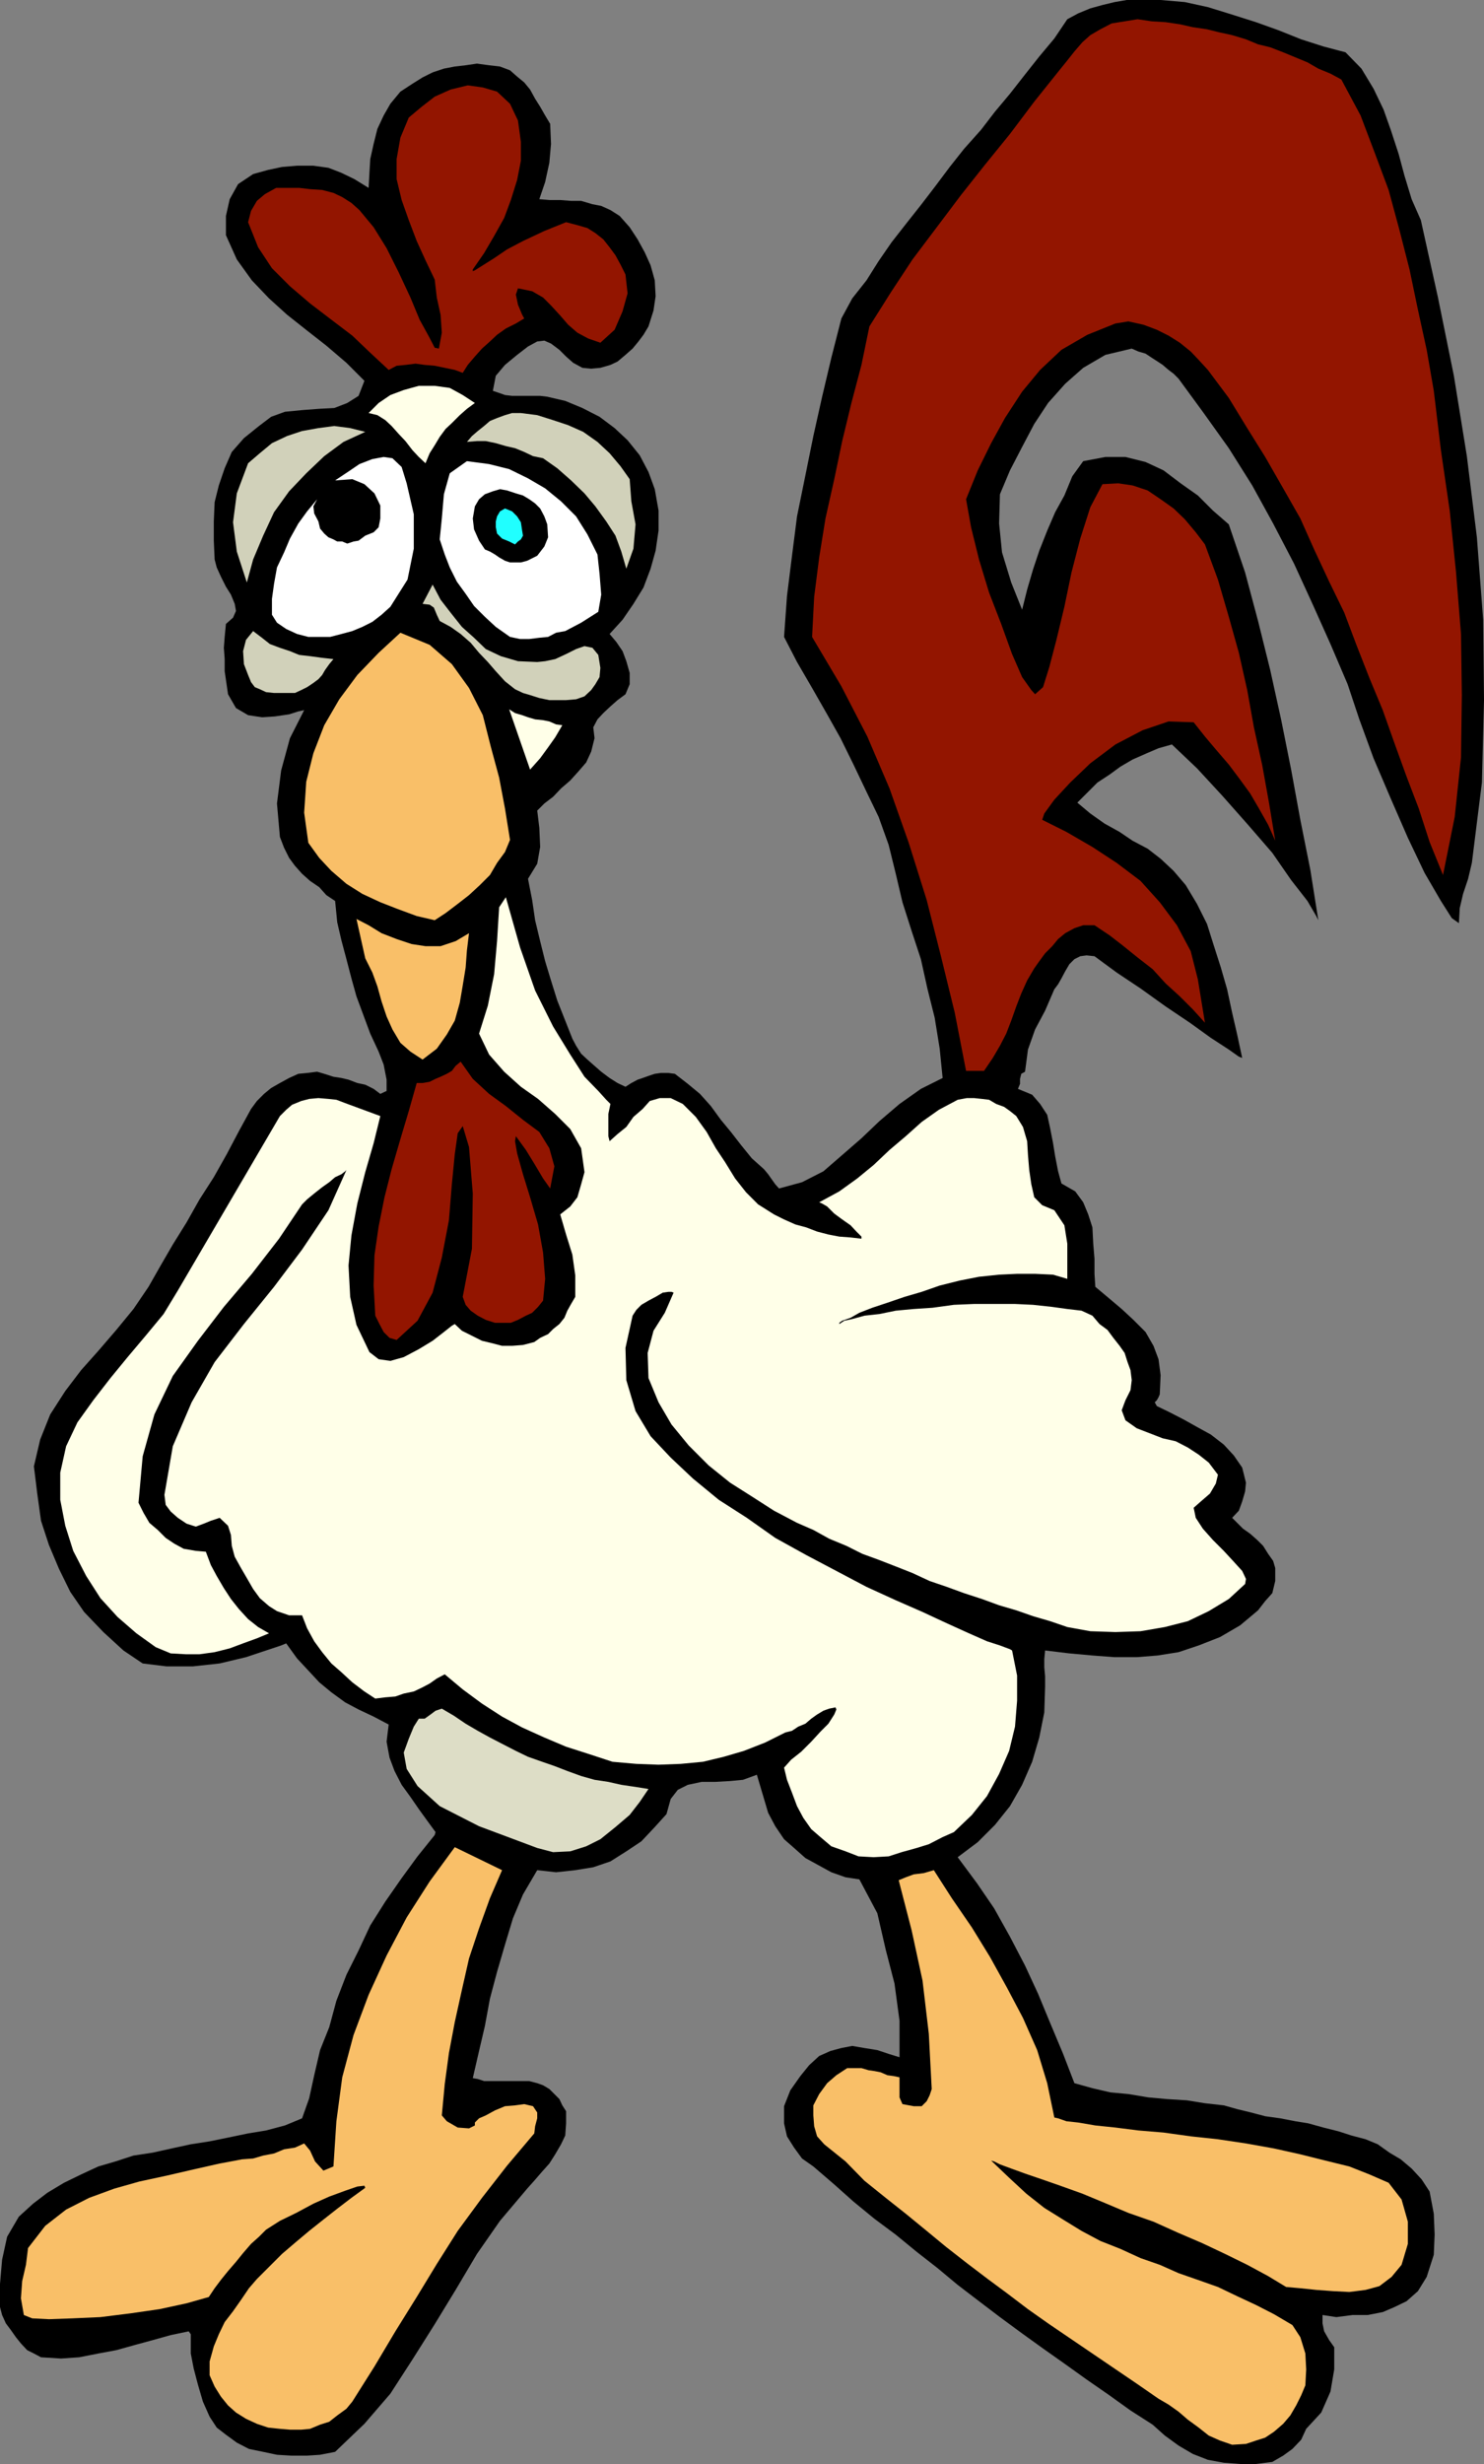
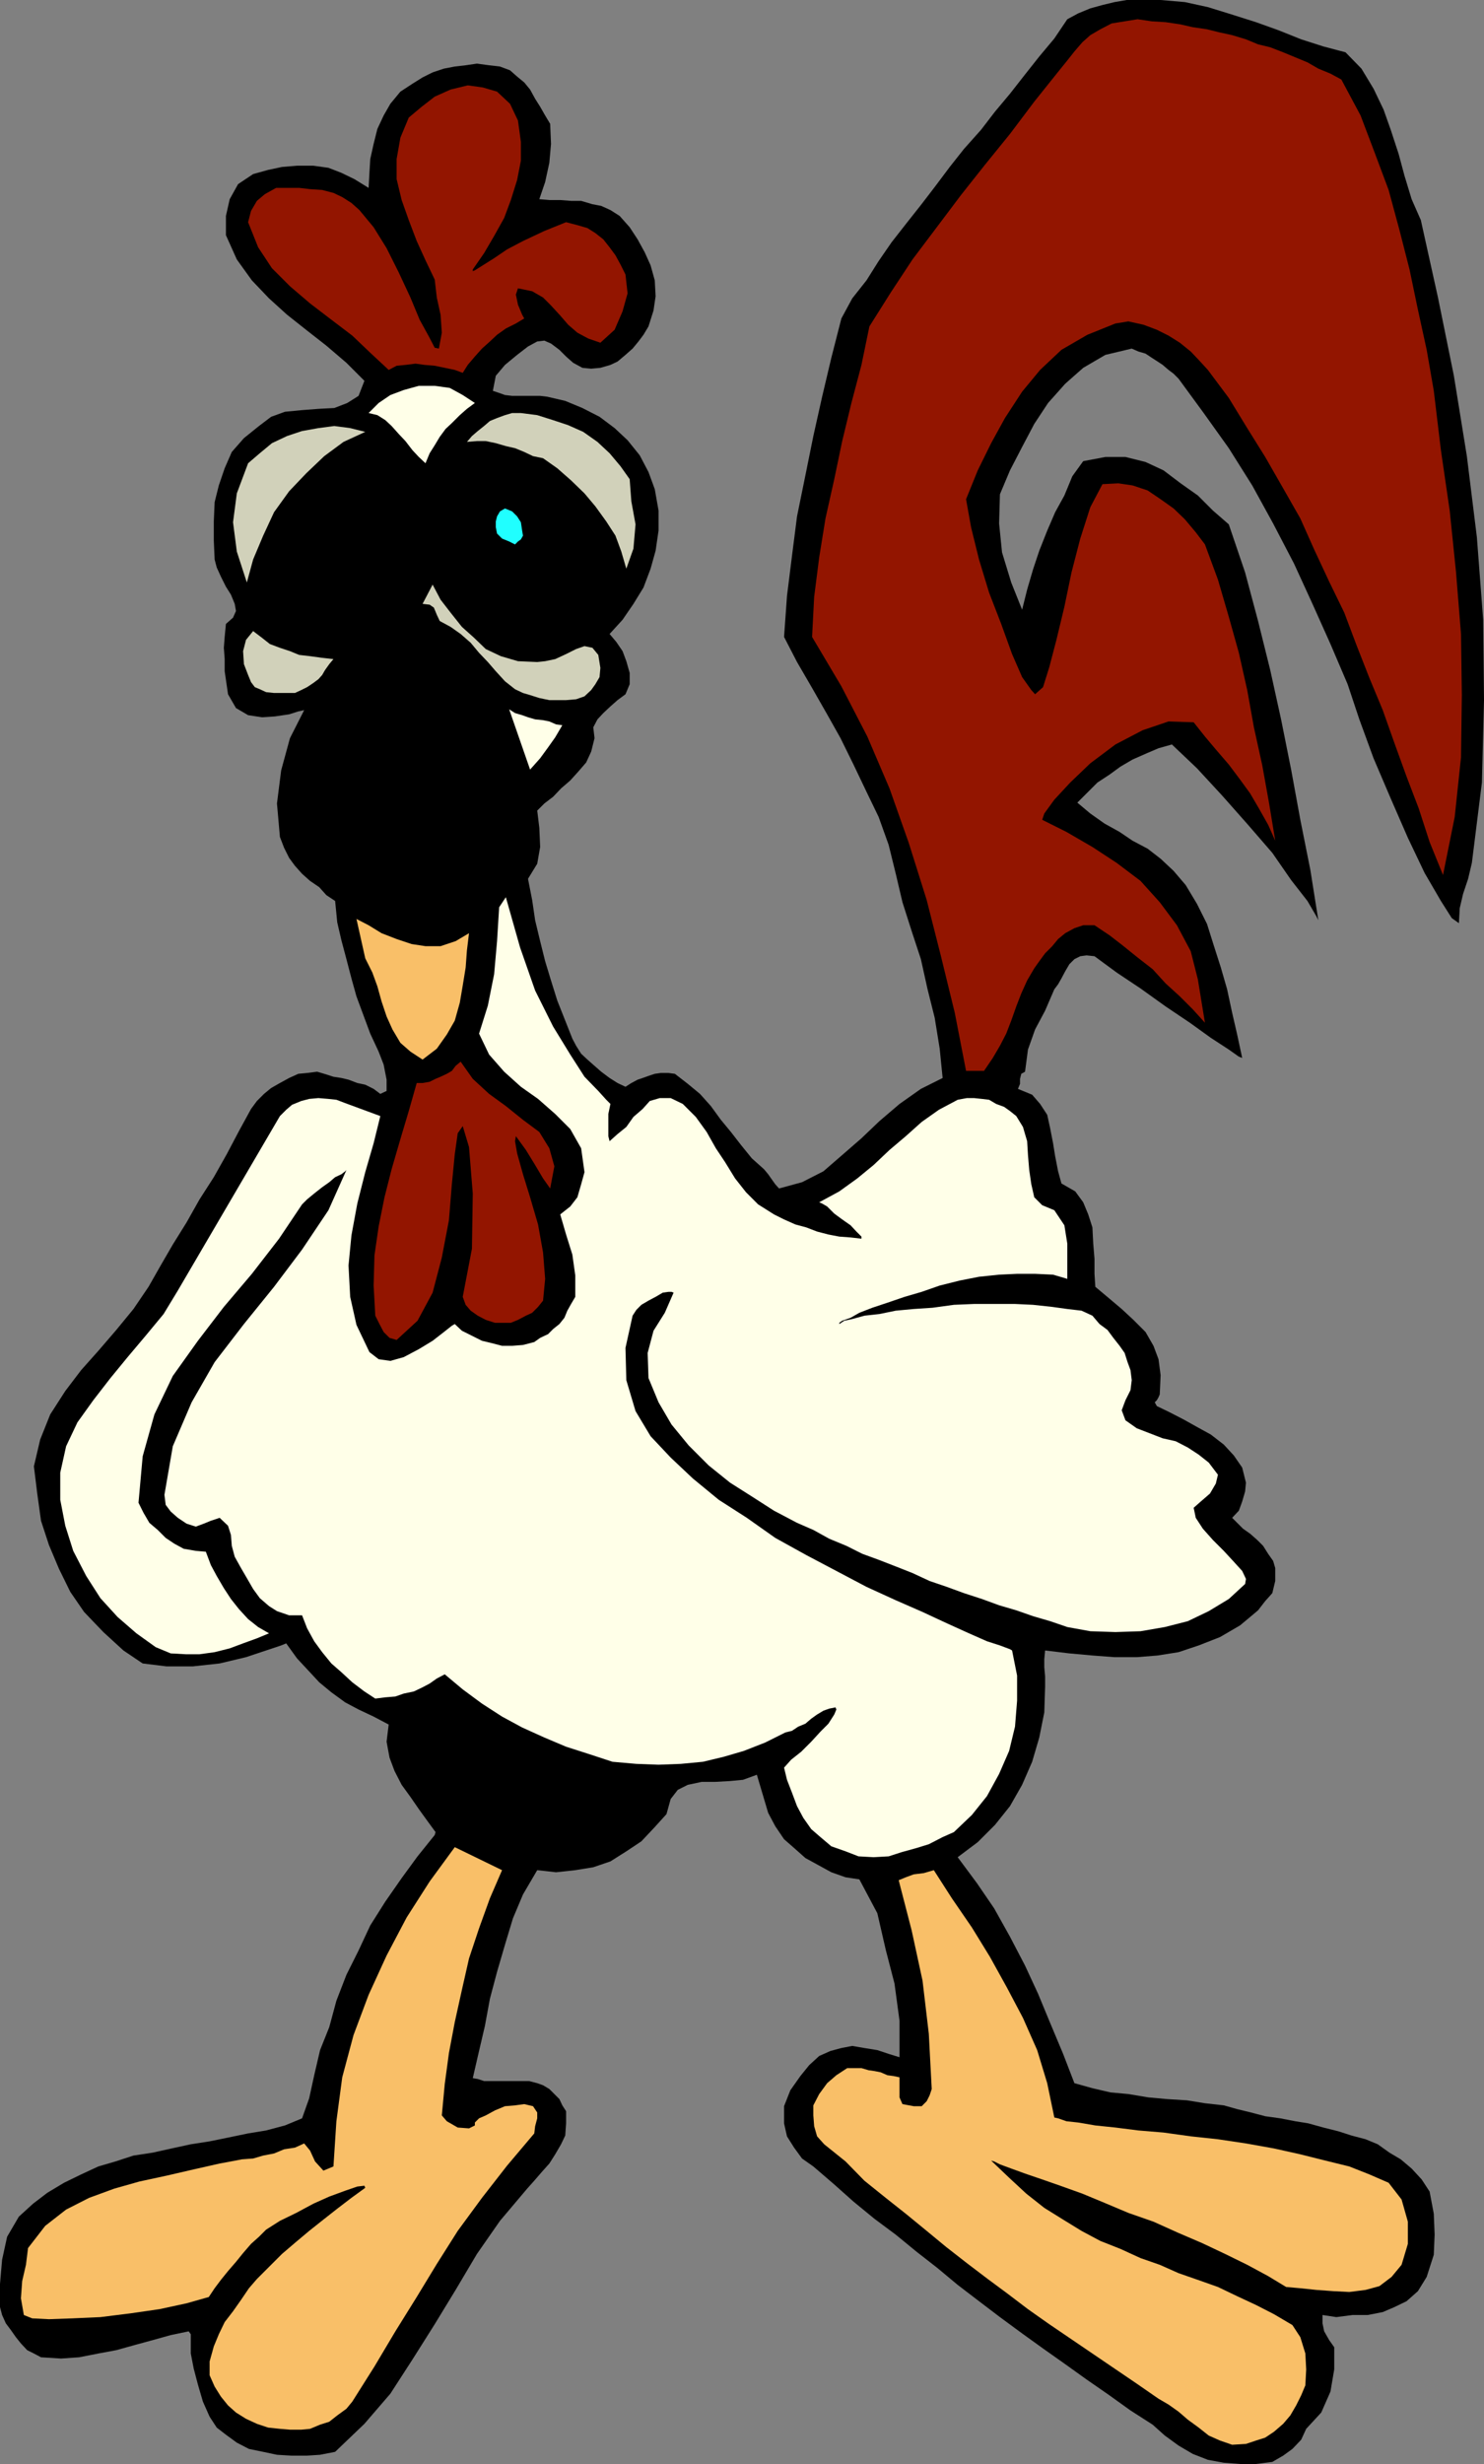
<svg xmlns="http://www.w3.org/2000/svg" width="354.699" height="588.801">
  <rect width="100%" height="100%" fill="#808080" stroke="none" />
  <path d="m277.402 0 5.797.5 5.5 1.2 5.5 1.698 6 1.903 5.301 1.898 5.5 2.2 5.3 1.699 5.302 1.402 3.8 3.898 2.899 4.801 2.398 5L332.402 31l1.899 5.8 1.398 5.2 1.703 5.598 2.2 5 4.097 18.5L347.5 89.8l3.102 19.2L353 128.398l1.5 19.7.2 19.203-.5 19.699-2.4 19.2-.898 3.8-1.203 3.598-.797 3.402-.203 3.598-1.699-1.2-2.598-4.097-3.902-6.703-4-8.399-4.098-9.398-4.101-9.602-3.399-9.3-2.8-8.399-4.102-9.602-4.3-9.597-4.4-9.602-5-9.601-5-9.098-5.6-8.902-6-8.399-6-8.199-1.2-1.2-1.2-.902-1.398-1.199-1.203-.8-1.398-.899-1.5-1-1.7-.5-1.601-.7-6.3 1.5-5.298 3.098-4.3 3.801-4.102 4.602-3.3 5-2.9 5.5-2.898 5.597-2.402 5.7-.2 7 .7 6.902 2.2 7.2 2.6 6.5 1.2-4.802 1.402-4.8 1.5-4.5 1.899-4.797 1.898-4.403 2.203-4 1.899-4.597 2.601-3.602 5.297-1H269l4.8 1.2 4.302 2 4.097 3.101 4.102 2.898 3.601 3.602 3.797 3.3 3.903 11.5 3.097 11.598 2.903 11.7 2.597 11.8 2.403 12 2.199 12 2.398 12 1.903 12-.5-1-2.102-3.597-3.898-5-4.5-6.5-5.801-6.703-6.2-7-6-6.5-6-5.7-3.199.903-2.8 1.199-3.403 1.5-2.898 1.7-2.602 1.898-2.898 1.902-4.801 4.8 3.102 2.598 3.398 2.403 3.602 2 3.097 2.097 3.602 1.903 3.101 2.398 3.098 2.899 2.902 3.402 2.7 4.5 2.398 4.8 1.602 5.098 1.699 5.301 1.5 5.2L294.5 242l1.2 5.2 1.202 5.6-.8-.3-2.403-1.7-4.297-2.8-5-3.602-5.8-3.898-6-4.3-5.7-3.802-5.3-3.898-1.903-.2-1.5.2-1.398.7-1.2 1.198-1 1.7-.902 1.703-.797 1.398-.902 1.2-2.2 5.101-2.398 4.5-1.703 4.8-.699 5.298-.898.5-.301 1.203V259l-.5 1.2 3.398 1.398 1.903 2.203 1.699 2.597.699 3.2.7 3.601.5 3.102.702 3.597.797 2.903 3.301 1.898 1.902 2.602 1.2 2.898 1 3.102.199 3.898.3 3.602v3.597l.2 3.102 3.101 2.598 3.2 2.703 2.8 2.597 2.899 2.903 1.898 3.297 1.203 3.203.5 3.797-.203 4.601-.297.7-.402.699-.5.5.5.902 3.102 1.5 3.3 1.7 3.399 1.898 3.101 1.703 3.098 2.398 2.402 2.602 2 2.898.899 3.602-.2 2.097-.699 2.403-.8 2.199-1.602 1.7 2.602 2.6 1.699 1.2 1.699 1.5 1.402 1.398 1.2 1.903L304.3 373l.5 1.7v3.1l-.7 2.9-1.699 1.898-1.703 2.203-1.898 1.597-2.399 2-2.402 1.403-2.398 1.398-5.102 2-4.8 1.602-5 .797-5 .402h-5.298l-5.3-.402-5.5-.5-5.801-.7-.2 2.102v1.898l.2 2.2V403l-.2 6.2-1.199 6-1.703 5.8-2.398 5.5-2.899 5.098-3.601 4.5-4.102 4.101-4.797 3.602L233.5 450l4.102 6 3.8 6.8 3.598 6.9 3.102 6.698 2.898 7 3.102 7.403 2.699 7 4.3 1.199 4.301 1 4.297.398 4.801.801 4.402.399 4.797.3 4.301.7 4.5.5 3.2.902 3.3.8 3.402.9 3.598.5 3.602.698 3.097.5 3.602 1 3.601.903 3.098 1 3.402.898 2.899 1.2 2.8 2 2.7 1.601 2.601 2.2 2.399 2.6 1.898 2.9 1 5.3.203 5-.203 4.8-1.699 5.298-2.098 3.402-2.703 2.398-2.898 1.403-2.801 1.199-3.598.7h-3.601l-3.899.5-3.3-.5v2l.398 1.898 1.2 2.101 1.202 1.7v5.3L318 571.5l-2.2 5-3.6 3.898L311 583l-2.098 2.2-2.203 1.6-2.597 1.5-3.903.5h-3.797l-3.902-.3-3.8-.7-3.598-1.402-3.403-2-3.297-2.398-2.902-2.602-5.3-3.398-5.298-3.8-5.203-3.602-5.297-3.797-5.101-3.602-5-3.601-5.301-3.899-5-3.8-5.098-3.899-4.8-4-5-3.902-5-4.098-5.102-3.8-5-4.102-4.598-4.098-5-4.3-2.703-1.9-1.898-2.6-1.7-2.7-.699-3.102v-4.097l1.5-3.801 2.399-3.402 2.101-2.598 2.399-2.2 2.699-1.202 2.602-.7 2.597-.5 2.903.5 3.097.5 2.703.903 2.598.797v-8.7L213.8 474l-2.1-8.102-2-8.699-4.298-8.101-3.3-.5-3.403-1.2-3.097-1.699L192.5 444l-2.7-2.402-2.398-2.098-2.101-3.102-1.7-3.199-2.699-9.101-3.3 1.203-3.102.297-3.598.203H167.7l-3.297.699-2.402 1.2-1.7 2.198-1 3.602-2.8 3.098-3.2 3.402-3.6 2.398-3.798 2.403-4.101 1.398-4.301.7-4.598.5-4.5-.5-3.402 5.8-2.398 5.7-1.903 6.3-1.898 6.5-1.7 6.399-1.199 6.5-1.402 6-1.5 6.5 1.2.203 1.5.5h10.8l1.902.5 1.399.5 1.5.898 2.398 2.399.703 1.5.899 1.402v2.898l-.2 2.903-1 2.097-1.402 2.403-1.398 2.199-1.7 1.898-1.902 2.2L126 523l-6.5 7.7-5.5 7.898-5.098 8.601-5 8.2-5.3 8.402L93.3 572l-6.2 7.2-7 6.698-3.601.7-3.098.203h-3.8l-3.403-.203-3.297-.7-3.402-.699-2.898-1.5L54 581.801l-2.2-1.703-1.698-2.598-1.602-3.602-1.2-4.097-1-3.801-.698-3.602v-4.597l-.5-.703L40.8 558l-4.301 1.2-4.398 1.198-4.301 1.2-4.301.8-4.598.903-4.3.297L9.8 563.3l-1.7-.903-1.601-.8L5 560l-1.2-1.5-1.198-1.7-1.2-1.6-.902-2-.5-1.9v-5.5l.5-5.8 1.2-5.5 2.8-4.8 3.402-3.102L11.301 524l4-2.402 4.101-2 4.098-1.899 4.102-1.199 4.3-1.402 4.598-.7 4.5-1 4.602-1 4.5-.699 4.398-.898 4.8-1 4.302-.703 4.5-1.2 4.097-1.699 1.703-4.8 1.2-5.5 1.398-6 2.2-5.5 1.702-6.301 2.399-6.2 2.898-5.8 2.801-6 3.602-5.7L96 448.801l3.8-5.203 4.102-5.098.2-.7-1.903-2.6-2.097-2.9-2-2.902L96 426.5l-1.7-3.3-1.198-3.2-.7-3.8.5-4.102-3.601-1.899-3.602-1.699-3.199-1.7-3.3-2.402L76.3 402l-2.6-2.8-2.7-2.9-2.598-3.6-1.203.5-3.597 1.198L58.8 396l-6.301 1.5-6.398.7H39.8l-5.7-.7-4.601-3.102L24.7 390l-4.598-4.8-3.301-4.802-2.7-5.5L11.7 369.2l-1.898-5.8-.899-6.5-.8-6.5 1.5-6.399L12 338l3.602-5.602 3.8-5 4.098-4.597 4.3-5 4.102-5L35.5 307.5l2.902-5.102 2.899-5 3.3-5.3 3.098-5.5 3.403-5.297 3.097-5.5 2.903-5.5L60 265l1.402-1.902 1.7-1.7L64.8 260l2.101-1.2 2.2-1.202 2.199-1 2.101-.2 2.399-.3 1.699.5 2.2.703 1.902.297L83.3 258l2.101.8 1.899.4 2 1 1.601 1.198 1.5-.699V258l-.703-3.602-1.199-3.097-2-4.301-1.598-4.3-1.703-4.602L84 233.8l-1.2-4.602-1.198-4.5-1-4.3-.5-5.098L78 213.898 76.3 212l-2.198-1.5-1.903-1.7-1.699-1.902L69.102 205l-1.2-2.402-1-2.598-.703-8 1-7.902 2.102-7.7 3.398-6.699-1.398.301-2.2.7-3.402.5-3.097.198-3.301-.5-2.899-1.699-1.902-3.3-.8-5.5V157.5l-.2-2.7.2-2.6.3-3.102 1.7-1.5.702-1.598-.3-1.7-.903-2.202L54 140.199l-1.2-2.398-1-2.203-.5-1.899-.198-4.5v-4.601L51.3 120l1-4 1.398-4.102L55.402 108l2.899-3.3 3.601-2.9 2.899-2.202 3.3-1.2L72.2 98l3.903-.3 3.8-.2L83 96.3l2.7-1.702L87.101 91 82.8 86.7 78 82.597 73.402 79l-4.8-3.8-4.301-3.9-4.102-4.3-3.597-5L54 56.2v-4.602l.902-4 2-3.598 3.598-2.402 3.602-1 3.3-.7 3.598-.3h3.902l3.598.5 3.102 1.203 3.097 1.5 3.403 2.097.199-3.597L88.5 38l.8-3.602.9-3.597 1.5-3.203 1.6-2.797 2.4-2.903L98.601 20 101 18.5l2.402-1.2 2.7-.902 2.597-.5 2.602-.3 2.699-.399 2.902.399 2.598.3 2.402.903 1.7 1.5 1.699 1.398 1.398 1.7 1.203 2.199 1.2 1.902 1.199 2.098 1.199 2 .2 4.8-.4 4.5-1 4.602-1.398 4.098 2.399.203h2.601L136.5 48h2.402l2.7.8 2.097.4 2.203 1 2.2 1.398L150.5 54.3l1.902 2.898 1.7 3.102 1.398 3.097 1 3.602.2 3.8-.5 3.4L155 78l-1.2 2-1.198 1.598-1.403 1.703-1.699 1.5-1.898 1.597-1.7.801-2.402.7-2.2.199-2.1-.2L137 86.7l-1.7-1.5-1.6-1.601-2-1.5-1.598-.7-1.7.2L126.2 82.8l-2.597 2-2.903 2.398-2.199 2.602-.7 3.597 1.5.5 1.4.5 1.702.2h6.7l1.699.203 4.3 1 4.098 1.7 4.102 2.098 3.601 2.703 3.098 2.898 2.902 3.602 2.098 4 1.5 4.097.902 5.102v4.8l-.703 4.798-1.199 4.3-1.7 4.5-2.398 3.903-2.601 3.797-3.102 3.402 1.602 1.898 1.5 2.2.898 2.402.801 2.8v2.7l-1 2.398-1.898 1.403-1.7 1.5-1.703 1.597-1.398 1.5-1 1.903.3 2.597-.8 3.2-1.2 2.601-1.902 2.2-1.898 2.101-2.2 1.898-1.902 2-2.097 1.602-1.7 1.7.5 4.1.2 4.598-.7 4L126.2 210l1 5.098.703 4.8 1.2 5 1.199 4.801 1.398 4.602 1.5 4.797 1.903 4.8 1.699 4.301.898 1.7 1.203 1.902 1.5 1.398 1.7 1.5 1.597 1.399 2 1.5 1.903 1.203 1.898.898 1.402-.898 1.5-.801 1.2-.402 1.398-.5 1.5-.5 1.402-.2h1.899l1.5.2 3.101 2.402 2.899 2.398 2.601 2.903 2.399 3.297 2.398 2.902 2.403 3.098 2.597 3.203 2.903 2.597 1 1.2.699 1 1 1.402.898 1 5.5-1.5 5.102-2.602 4.5-3.898 4.601-4 4.297-4.102 4.801-4.097 5.102-3.602 5.199-2.601-.7-7-1.199-7.399-1.703-6.8-1.597-7.2-2.2-6.699-2.203-6.902-1.597-6.797-1.7-6.903L210 195.2l-2.898-6-3.102-6.5-3.098-6.3-3.203-5.7-3.597-6.3-3.602-6.2-3.098-6 .7-9.8 1.199-9.598 1.199-9.403 2-9.8 1.902-9.399 2.098-9.398 2.2-9.301 2.402-9.402 2.597-4.797L207.102 67 210 62.398l3.102-4.5 3.597-4.597L220.102 49l3.3-4.3L227 39.897l3.402-4.3L234.5 31l3.3-4.3 3.602-4.302L245 17.801l3.402-4.301L252 9.2l3.102-4.602 2.597-1.399L260.602 2l2.898-.8 2.902-.7 2.899-.5h8.101" />
  <path fill="#931500" d="m320.602 19 4.597 8.598L328.5 36.3l3.402 9.097L334.5 55l2.402 9.398 2 9.602L341 83.598l1.7 9.8 1.702 14.2L346.5 122l1.5 14.598 1.2 14.902.202 14.598L349.2 181l-1.5 14.2-2.797 13.898-3.203-7.899-2.597-8-2.903-7.601-2.898-8-2.801-7.899-3.2-7.699-3.1-7.902-2.9-7.7-3.6-7.398-3.598-7.7-3.301-7.402-4.102-7.199-4.297-7.5-4.3-6.898-4.403-7.203-5-6.7L286.5 86l-1.898-2L282 81.898l-2.7-1.699-2.8-1.398-3.2-1.203-3.6-.797-3.098.5-6.7 2.699-6.203 3.598-5.097 4.8-4.301 5.2-4.102 6.3-3.297 6-3.203 6.5-2.797 6.903 1.2 6.699 1.898 7.7 2.402 7.898 2.899 7.5 2.601 7.203 2.399 5.5 2.199 3.097.902 1 1.899-1.699 1.5-4.8 1.699-6.5 1.902-7.899 1.7-8.2 2.097-8.1 2.403-7.5 2.898-5.5 3.8-.2 3.4.5 3.6 1.2 3.102 2.1 3.098 2.2 2.7 2.598 2.6 3.101 2.2 2.899 3.102 8.402 2.597 8.898 2.403 8.602 2 8.898 1.597 8.903 2 9.097 1.602 8.903 1.5 9.097-1.7-3.8-2.199-3.899-2.101-3.601-2.399-3.297-2.703-3.602-3.097-3.601L288 176l-2.7-3.402-6-.2-6.198 2.102-6.5 3.398-6 4.5L255.8 187l-3.8 4.098-2.398 3.3-.5 1.5 5.8 2.903 6.2 3.597 5.8 3.801 5.7 4.301 4.597 5.098 4.102 5.5 3.3 6.203 1.7 6.699L288 244.398l-2.898-3.199-3.102-3.101-3.398-3.098-3.102-3.402-3.598-2.797-3.601-2.903-3.102-2.398-3.597-2.402h-2.7l-2.101.703-2.2 1.199-1.699 1.398-1.402 1.7-1.7 1.703-1.398 1.898-1.203 1.7-1.699 2.902-1.398 3.097-1.2 3.102-1.203 3.398L240.5 247l-1.5 2.898-1.7 2.903-2.1 3.097h-4.298L228.2 242l-3.297-13.5-3.402-13.402-4.3-13.7-4.598-13L207.3 176l-6.2-12-7-11.8.5-9.602 1.2-9.399 1.5-9.3 2.101-9.399 1.899-9.102 2.199-9.097 2.402-9.102 1.9-9.199 5.101-8.102 5.2-7.898 5.8-7.7 5.797-7.702 5.703-7.2 6-7.398 5.797-7.7 6-7.5 1.703-2.1 1.899-2.4 1.898-2.202 1.903-1.7L263 7l2.7-1.402 6.202-1 3.399.5 3.3.203 3.399.5 3.102.699 3.398.5 2.8.7 3.2.698 3.3 1 2.9 1.2 2.902.703 3.097 1.199 2.903 1.2 2.898 1.198 2.602 1.5 2.898 1.2L320.602 19M123.8 28.8l.7 5.098v4.5L123.602 43l-1.5 4.8-1.602 4.298-2.398 4.3-2.403 4.102L113 64.398v.403l.5-.203 1.902-1.2 2.7-1.699 3.097-2.101 3.801-2 5.102-2.399 5.199-2.101L138 53.8l2.402.699 1.899 1.2 1.898 1.5 1.5 1.898L147.102 61l1.199 2.2 1.199 2.398.5 4.5-1.2 4.3-1.898 4.403-3.402 3.097-2.898-1L138 79.5l-2.2-1.902-1.898-2.2L131.7 73l-1.898-1.902-2.602-1.5-3.398-.7-.5 1.5.5 2.403 1 2.398.5.899-2 1.203-2.399 1.199-2.101 1.5-1.7 1.598L115.2 83.3l-1.699 1.898-1.7 2-1.198 1.899-1.903-.7-4.797-1-2.402-.199-2.2-.3-2.398.3-2.101.2-1.899 1L88.5 84.3l-4.3-4.102-5-3.8-5.098-3.899-4.801-4.102-4.301-4.3-3.3-5-2.4-6 .7-2.7L61.402 48l1.899-1.602 2.699-1.5h5.5l2.602.301 2.898.2 2.7.699 2.1 1L84 48.5l1.902 1.7 3.399 4.1 3.101 5 2.899 5.798 2.8 6 2.2 5.3 2.199 4 1.402 2.7 1 .203.7-3.801-.301-4.3-.899-4.102-.5-4.297-2.203-4.602-2.097-4.601-1.903-5L96 47.8l-1.2-5V38l.9-5.102 2-4.8 3.1-2.598 3.102-2.402 3.797-1.7 4.102-1 3.601.5 3.399 1 3.101 2.903 1.899 4" />
  <path fill="#ffffe8" d="m113.5 96.3-1.898 1.4-1.7 1.5-1.902 1.898-1.5 1.402-1.398 1.898-1.2 2-1.203 1.903-1 2.398-1.597-1.5-1.5-1.601-1.7-2.2-1.601-1.699-1.7-1.898-1.5-1.403L90.2 99.2l-2.097-.5 2.398-2.398 2.8-1.903 3.2-1.199 3.602-1h3.8l3.598.5 3.102 1.7 2.897 1.9" />
  <path fill="#d1d1ba" d="m150.5 114.5.402 5.3 1 5.5-.5 5.798-1.703 4.8-1.199-4.097-1.398-3.801-2.2-3.402-2.601-3.598-2.602-3.102-3.199-3.097-3.3-2.903-3.4-2.398-2.398-.5-2.101-1-2.2-.902-2.199-.5-2.402-.7-2.398-.5H114l-2.398.2 1.199-1.399 1.398-1.199 1.5-1.2 1.403-1.202 1.699-.7 1.898-.699 1.703-.5h2.098l3.902.5 3.797 1.2 3.602 1.199 3.601 1.601 3.399 2.399 2.898 2.703 2.602 3.097 2.199 3.102m-63.2-11.3-5.198 2.398L77.5 109l-4.3 4.098-4.098 4.3-3.602 5L62.902 128l-2.402 5.7-1.5 5.5-2.398-7.4-.903-7 .903-6.902L59.3 110.7l2.8-2.398 2.9-2.404 3.602-1.699L72.199 103l3.903-.7 3.8-.5 3.797.5 3.602.9" />
-   <path fill="#fff" d="m97.2 115.5 1.702 7.398v8.2l-1.5 7.402-4.101 6.5-2.102 1.898-2.199 1.7-2.398 1.203-2.403 1-2.597.699-2.7.7H73.7l-2.7-.7-2.598-1.2-2.203-1.5L65 146.899v-3.8l.5-3.598.7-3.902L67.901 132l1.399-3.3 2-3.602 2.101-2.899 2.399-2.898-.899 1.699.2 1.7 1 1.898.398 1.703 1 1.199 1 .898 1.2.5.902.5H81.8l1.199.5 1.5-.5 1.2-.199L87.3 128l2-.8 1.2-1.2.402-2.102v-3.097l-1.402-2.903-2.398-2.199-2.903-1.199-4.097.3 1.5-1 2.097-1.402 2.203-1.5L89 109.7l2.7-.5 2.1.301 2.2 2.098 1.2 3.902m45.6 16.999.5 4.598.4 5-.7 4.101-4.098 2.602-1.902 1-1.898 1-2.2.398-1.902 1-2.098.2-2.402.3h-2.2l-2.398-.5-3.402-2.398-2.598-2.403-2.601-2.597-2-2.903-2.102-2.898-1.699-3.402-1.2-3.098-1.198-3.602.5-5 .5-5.8 1.398-5 4.102-2.899 5.3.7 4.797 1.199 4.5 2.203 4.102 2.398 3.8 3.102 3.598 3.597 2.703 4.301 2.399 4.801" />
  <path d="m130.8 125.3.2 3.098-.898 2.2-1.7 2.203L126 134l-1.5.398h-2.598L120.7 134l-1.398-.8-1-.7-1.2-.7-1.199-.5-1.402-2.1-1.2-2.7-.3-2.602.5-2.898 1-1.7 1.402-1.202 1.899-.7 1.699-.5 1.7.301 2.1.7 1.7.5 1.5.902 1.402 1 1.2 1.199 1 1.898.699 1.903" />
  <path fill="#20ffff" d="m124.8 126.8.2 1.2-.5.898-.7.5-.698.7-1.403-.7L120 128.7l-1.2-1.199-.3-1.5v-1.402l.3-1.2.7-1.199 1.2-.699 1.702.7 1.2 1.198.898 1.403.3 2" />
  <path fill="#d1d1ba" d="m128.402 158.2 1.899-.2 2.398-.5 2.602-1.2 2.398-1.202 2-.7 1.903.403L143 156.5l.5 3.098-.2 2.203-1 1.699-1 1.398-1.6 1.5-2 .7-2.4.203h-4l-2.398-.5-2.203-.703-1.699-.5-1.898-.899-2.403-1.898-2.199-2.403-1.898-2.199L114.5 156l-2-2.402-2.398-2.098-2.403-1.7-2.597-1.402-.7-1.5-.703-1.699-1-.699-1.699-.2 2.402-4.6 1.899 3.6 2.398 3.098 2.703 3.403 2.899 2.597 2.8 2.7 3.598 1.703 4.102 1.199 4.601.2m-48.702-.7-1 1.2-1 1.398-.7 1.203-.898 1-1.2.898-1.5 1-1.402.7-1.5.699h-5l-1.898-.2-1.5-.699-1.2-.5L60 163l-.7-1.7-1-2.6-.198-3.102.699-2.7 1.699-2.097 2.102 1.597 1.898 1.5 2.402.903 2.399.797 2.199.902 2.602.3 2.898.4 2.7.3" />
-   <path fill="#f9bf68" d="m121.902 200.7-1.203 2.898-1.898 2.601-1.7 2.899-2.402 2.402-2.597 2.398-2.7 2.102-2.902 2.2-2.598 1.698-4.3-1L95 217.2l-4.098-1.601-4.3-2-3.801-2.399-3.602-3.101L76.301 205l-2.602-3.602-1-7.199.5-7.398L74.902 180l2.598-6.7 3.602-6.202 4.3-5.797L90.5 156l5.2-4.8 7 2.898 5.3 4.601 4.102 5.7 3.3 6.5 1.899 7.5 2 7.402 1.398 7.398 1.203 7.5" />
  <path fill="#ffffe8" d="m134.402 173.3-1.703 2.9-1.699 2.398-1.898 2.601-2.403 2.7-5-14.399 1.403.898 1.699.5 1.398.5 1.703.5 1.899.2 1.5.3 1.601.7 1.5.203m11.5 90.499-.5 2.4v5.3l.297 1.2 1.903-1.7 2.097-1.7 1.703-2.402 2.2-1.898 1.699-1.902 2.398-.7h2.602l2.898 1.403 3.102 3.097 2.601 3.602 2.2 3.898 2.199 3.301 2.398 3.899 2.602 3.3 2.898 2.903 3.801 2.398 2.402 1.2 2.7 1.199 2.597.703 2.602 1L198 295l2.602.5 2.699.2 2.601.3v-.5l-1.203-1.2-1.398-1.5-2-1.402-1.899-1.398-1.703-1.7-1.199-.702-.7-.297 4.802-2.602 4.3-3.101 3.899-3.2 3.8-3.597 3.899-3.301 3.8-3.402 4.102-2.899 4.5-2.398 2.2-.403h1.699l1.898.2 1.703.203 1.7 1 1.898.699 1.402 1 1.5 1.2 1.598 2.6 1 3.4.2 3.3.3 3.598.5 3.402.7 3.098 1.902 1.902 2.898 1.2 2.402 3.6.7 4.4v8.398l-3.403-1-4.297-.2h-4.3l-4.301.2-4.801.5-4.598.902-4.8 1.2-4.301 1.5-4.102 1.198-4.097 1.403-3.602 1.199-3.098 1.2-2.101 1.198-2 .7-.7.5v.3l1.2-.8 1.898-.399 2.903-.8 3.597-.399 3.903-.8 4.3-.4 4.5-.3 5.098-.7 4.8-.202h9.802l4.3.203 4.598.5 3.602.5 3.398.398 2.602 1.2 1.699 2 1.898 1.402 1.403 1.898 1.5 1.899 1.199 1.703.699 2.199.7 1.898.3 2.403-.3 2.398-1.2 2.399-.898 2.402.898 2.398 2.7 1.903 6.202 2.398 3.098.7 2.902 1.5 2.598 1.699 2.402 1.902 2.2 2.898-.5 2.102-1.403 2.398-2.199 1.903-1.7 1.5.5 2.398 1.7 2.602 2.402 2.699 2.598 2.598 2.402 2.601 2 2.2.899 1.902-.2 1.199-3.902 3.598-4.797 2.902-5 2.398-5.5 1.403-5.8 1-6 .199-6-.2-5.5-1-4.102-1.402-4.098-1.199-4-1.398-4.101-1.203-4.102-1.5-4.297-1.399-4.101-1.5-4.102-1.398-4.097-1.903-3.801-1.5-4.102-1.597-4.097-1.5-3.801-1.903-4.102-1.699-3.797-2.101-3.902-1.7L185 361l-5.3-3.402-5.2-3.297-5.098-4.102-4.8-4.8-4.102-5-3.098-5.301L155 329.3l-.2-6 1.4-5.301 2.702-4.3 2.098-4.802-.5-.199h-.7l-1.398.2-1.703 1-1.699.902-1.7 1-1.198 1.199-.903 1.398-1.699 7.7.2 7.703 2.202 7.398 3.598 6 4.8 5.102 5.302 5 6.199 5.097 6.699 4.301 6.8 4.801 7.4 4.098 7.202 3.8 7.2 3.801 7 3.2 6.398 2.8 5.8 2.7 5.302 2.402 4.3 1.898 3.098 1 2.402.899.5.3 1.2 6v6l-.5 6.2-1.403 5.8-2.398 5.5-2.899 5.301-3.601 4.5L228 437.8l-2.7 1.199-3.3 1.7-2.898.898-3.602 1-3.098 1-3.601.203-3.602-.203-3.097-1.2-3.403-1.199-2.597-2.199-2.2-1.902-1.902-2.7-1.5-2.8-1.2-3.2-1.198-3.097-.7-2.903 1.7-1.898 2.398-1.902 2.402-2.399 2.2-2.398 1.898-1.903 1.402-2.199.5-1.199-.203-.5-1.5.3-1.398.5-1.5.9-1.399 1-1.402 1.198-1.7.7-1.5 1-1.6.402-4.798 2.398-5.101 2L173 419.8l-5 1.199-5.3.5-5.298.2-5.3-.2-5.7-.5-5.8-1.902-5.301-1.7-5.2-2.199-5.3-2.398-4.801-2.602-4.8-3.101-4.598-3.399-4.301-3.601-1.899 1-1.703 1.203-1.699.898-2.098 1-2.402.5-2 .7-2.398.199-2.403.3-2.597-1.699L84.199 402l-2.597-2.402-2.403-2.098L77 394.8l-1.898-2.6-1.7-3.102L72.2 386h-3.097l-2.903-1-1.898-1.2-2.2-1.902L60.5 379.7l-1.5-2.601-1.398-2.399-1.5-2.699-.7-2.602-.203-2.597-.699-2.203-2-1.899-2.098.7-1.703.699-1.898.703-2.2-.703L42.5 362.7l-1.7-1.5-1.198-1.601-.301-2.399 2-11.601 4.5-10.5 5.5-9.598 7-9.102L65.5 307.5l6.7-8.902 6.3-9.399 4.3-9.601-.3.3-.898.7-1.5.703-1.403 1.199L77 283.7l-1.898 1.5-1.7 1.398L72.2 287.8l-5.5 8.2-6.5 8.398-6.699 7.903-6.2 8.097-6 8.403L36.903 338l-2.8 10-1 11.098L34.3 361.5l1.398 2.398 2 1.7 1.903 1.902 2.097 1.398 2.203 1.2 2.899.5 2.398.203L50.402 374l1.399 2.598L53.5 379.5l1.7 2.598 1.902 2.402 2.199 2.398 2.398 1.903 2.602 1.5-2.899 1.199-3.3 1.2-3.2 1.198-3.601.903-3.602.5h-3.297l-3.601-.203-3.602-1.5-4.597-3.297-4.5-3.903-4.102-4.5-3.398-5.3-3.102-6-1.898-6-1.2-6.2v-6.5l1.399-6.3 2.699-5.7 3.8-5.3 4.102-5.297 4.098-5 4.3-5.102L39.103 314l3.398-5.602L66.902 266.7l1.5-1.5 1.399-1.2 2.199-.902 1.902-.5 2.2-.2 2.398.2 1.902.203 2.098.797 8.402 3.101-1.601 6.5-2 6.899-1.899 7.5L84 295.199l-.7 7.2.4 7.5 1.5 6.699 3.1 6.5 2.2 1.703 2.8.398 3.2-.898 3.602-1.903 3.3-2 2.7-2.097 1.898-1.5.7-.403 1.702 1.602 4.797 2.398 2.102.5 2.699.7h2.402l2.598-.2 2.7-.699 1.402-1 1.898-.898 1.2-1.203 1.5-1.2 1.202-1.5.7-1.699.898-1.601 1-1.7v-5.097l-.7-5-1.5-4.801-1.398-4.8 2.399-1.9 1.699-2.202.902-3.098.797-2.902-.797-5.7-2.601-4.597-3.602-3.602-4.097-3.601-4.102-2.899-4-3.601-3.598-4.098-2.402-5 2.102-6.7 1.5-7.5.699-7.902.5-8.097 1.601-2.403 3.399 12 3.601 10.301 4.297 8.602 4.102 6.699 3.398 5.3 3.301 3.4 1.902 2.1 1 1" />
  <path fill="#f9bf68" d="m112.102 223-.5 4.098-.301 4.101-.7 4.301-.699 4.098-1.203 4.3-1.898 3.301-2.399 3.399-3.402 2.601-2.898-1.898-2.403-2.102L93.801 246l-1.399-3.102-1.203-3.597-1-3.602L89 232.4l-1.7-3.4-2.1-9.402 2.902 1.5L91.199 223l3.602 1.398 3.601 1.2 3.297.5h3.602l3.601-1.2 3.2-1.898" />
  <path fill="#931500" d="m131.5 284-1.7-2.402-1.898-3.2-2.203-3.597-2.398-3.301-.2 1.2.5 2.898 1.399 5 1.7 5.5 1.902 6.5 1.199 6.703.5 6.297-.5 5.203-1.2 1.5-1.402 1.398-1.5.7-1.898 1-1.7.699h-3.8l-2.2-.7-1.902-1-1.699-1.199-1.2-1.398-.698-1.903 2.199-11.5L113 285.2l-.898-11.101-1.5-5-1.2 1.703-.703 5L108 283l-.7 8.598-1.698 8.902-2.2 8.398-3.601 6.7-5 4.601-1.7-.5-1.402-1.398-1-1.903-1-2-.398-7.199L89.5 300l1-6.902 1.402-7 1.7-6.7 2.097-7.199 2-6.699 1.903-6.7H101l1.7-.3 1.402-.7 1.199-.5 1.5-.702 1.199-.7.902-1.199 1.2-1 2.898 4.102 3.902 3.597 4 2.903 4.098 3.297 3.902 2.902 2.399 3.898 1.199 4.301-1 5.301" />
-   <path fill="#ddddc6" d="m155 427.5-2.098 3.098-2.402 3.101-3.398 2.899-3.602 2.902-3.398 1.7-3.801 1.198-4.102.2-3.797-1-13.902-5.2-9.398-4.8L99.8 426.8l-2.602-4.102-.699-3.898 1.2-3.301 1.202-2.902 1.2-1.899h1.398l1.402-1 1.2-.898 1.5-.5 2.899 1.7 2.8 1.898 2.9 1.7 2.902 1.601 2.898 1.5 3.3 1.7 2.9 1.402 3.402 1.199 2.898 1 3.102 1.2 3.3 1.198 3.2.903 3.3.5 3.098.699 3.402.5 3.098.5" />
  <path fill="#f9bf68" d="m120 446.898-2.898 6.7-2.602 7.203-2.398 7.199-1.7 7.5-1.703 7.7-1.398 7.398-1 7.402-.7 7.5 1.2 1.398 2.601 1.5 2.7.2 1.398-.7v-.699l1-1 1.602-.699 2.199-1.2 2.398-1 2.403-.202 2.199-.297 2.101.5 1 1.5v1.398l-.5 1.899-.203 1.703-6.5 7.699-6 7.7-5.797 7.898-5 7.902-4.8 7.898-5.102 8.2-5 8.402-5.3 8.398-1.4 1.7-2.198 1.601-1.903 1.5-2.199.7-2.398 1-2.102.199h-2.7l-2.398-.2-2.8-.3-2.7-.899L58.801 578l-2.399-1.5-1.902-1.7-1.7-2.1-1.5-2.4-1.198-2.702V564.3l1-3.602 1.199-2.898 1.398-2.903 2-2.597 1.903-2.703L59.5 546.8l1.902-2.203 6-6 3.399-2.899 3.101-2.601 3.399-2.7 3.3-2.597L84 525.199l3.3-2.398-.198-.5-1.7.199-2.902 1-3.8 1.398-3.798 1.7-4.101 2.203-3.899 1.898-3.3 2.102-1.7 1.699L60 536.2l-1.898 2.198-1.7 2.102-1.902 2.2-1.7 2.1-1.5 2-1.398 2.098-5.3 1.5-6.5 1.403-6.903 1-7.199.898-6.7.301-5.6.2-4-.2-2-.8-.7-4 .3-4.102.9-3.899.5-4 4.1-5.3 5-3.899 5.5-2.8 6-2.2 6-1.7 6.5-1.402 6.5-1.5L52.5 517l2.7-.5 2.6-.5 2.7-.2 2.402-.702 2.598-.5 2.402-1 2.598-.399 2.2-1 1.402 1.7L75.3 516.5l2 2.2 2.398-1 .703-10.802 1.399-10.5 2.699-10.097 3.602-9.602 4.3-9.398 4.797-9.102 5.5-8.601 6-8.2 11.301 5.5m103.201 0 4.3 6.7 4.8 7 4.302 7 4.097 7.402 3.801 7.2 3.402 7.698 2.399 7.903L252 506l.902.2 2 .698 2.797.301 4.102.7 4.8.5 5.5.699 6 .5 6.5.902 6.5.7 6.7 1 6.699 1.198 6.3 1.403 6 1.5 5.7 1.398 4.8 1.899 4.602 2 3.098 4 1.5 5.3v5.301l-1.5 5-2.398 2.899-2.903 2.203-3.297.898-3.902.5-3.8-.199-4.098-.3-3.801-.4-3.399-.3-4.3-2.602-5-2.699-5.301-2.601-5.5-2.598-5.602-2.402-6-2.7-6-2.097-5.699-2.403-5.3-2.199-5.298-1.898-4.3-1.5-4.102-1.403-3.3-1.199-2.7-1-1.398-.699-.7-.2 4.297 4.098 4.102 3.801 4.3 3.399 4.5 2.8 4.399 2.7 4.5 2.402 4.8 1.898 4.802 2.2 4.597 1.601 4.5 2 4.602 1.602 4.8 1.699 4.598 2.2 4.5 2.1 4.301 2.2 4.402 2.598 1.899 2.902 1.199 3.898.2 3.801L312 570l-1 2.398-1.2 2.403-1.398 2.398-1.703 2-2.199 1.899-2.098 1.402-2.203.7-2.398.8-3.301.2-2.898-1-2.7-1.2-2.402-1.902-2.598-1.899-2.203-1.898-2.398-1.703-2.399-1.399-5.203-3.601-5.297-3.598-5.3-3.602-5-3.398-5.301-3.602-5.102-3.597-5-3.801-4.597-3.402-5-3.797-5-3.903-4.602-3.8-5-4.098-4.8-3.8-5.098-4.102-4.5-4.598-5.102-4.102-1.7-1.898-.698-2.402-.2-2.598v-2.402l1.399-2.7 1.898-2.597 2.203-1.903 2.598-1.699h3.402l1.7.5 1.398.2 1.5.3 1.602.7 1.5.199 1.398.3v4.801l.7 1.602 2.702.5h1.899l1.199-1.203.7-1.399.5-1.5L222 486l-1.5-12.7-2.598-12-3.101-12 1.699-.702 1.902-.7 2.399-.3 2.398-.7" />
</svg>